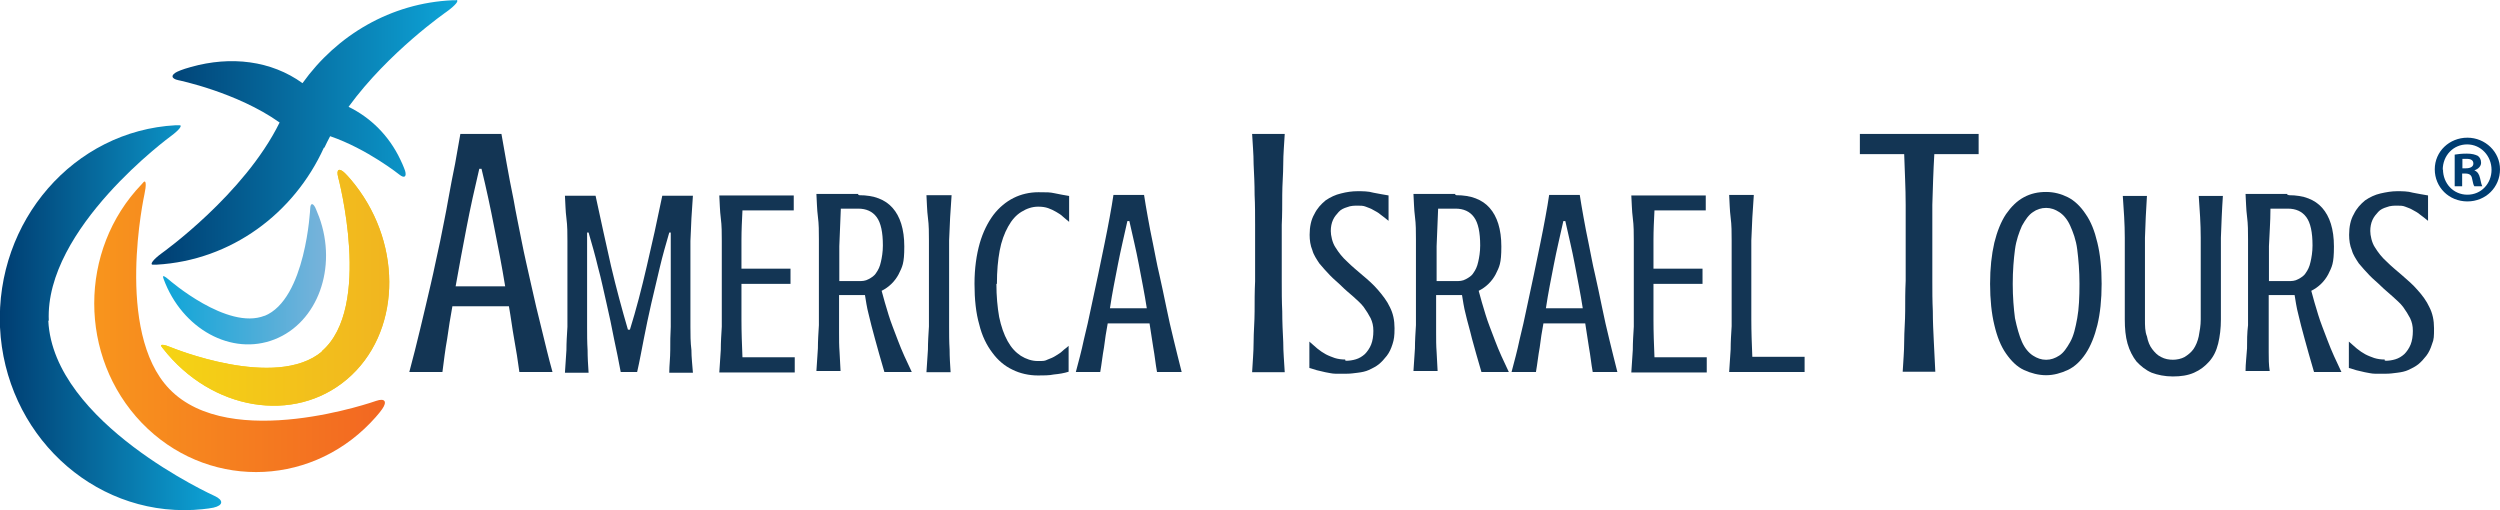
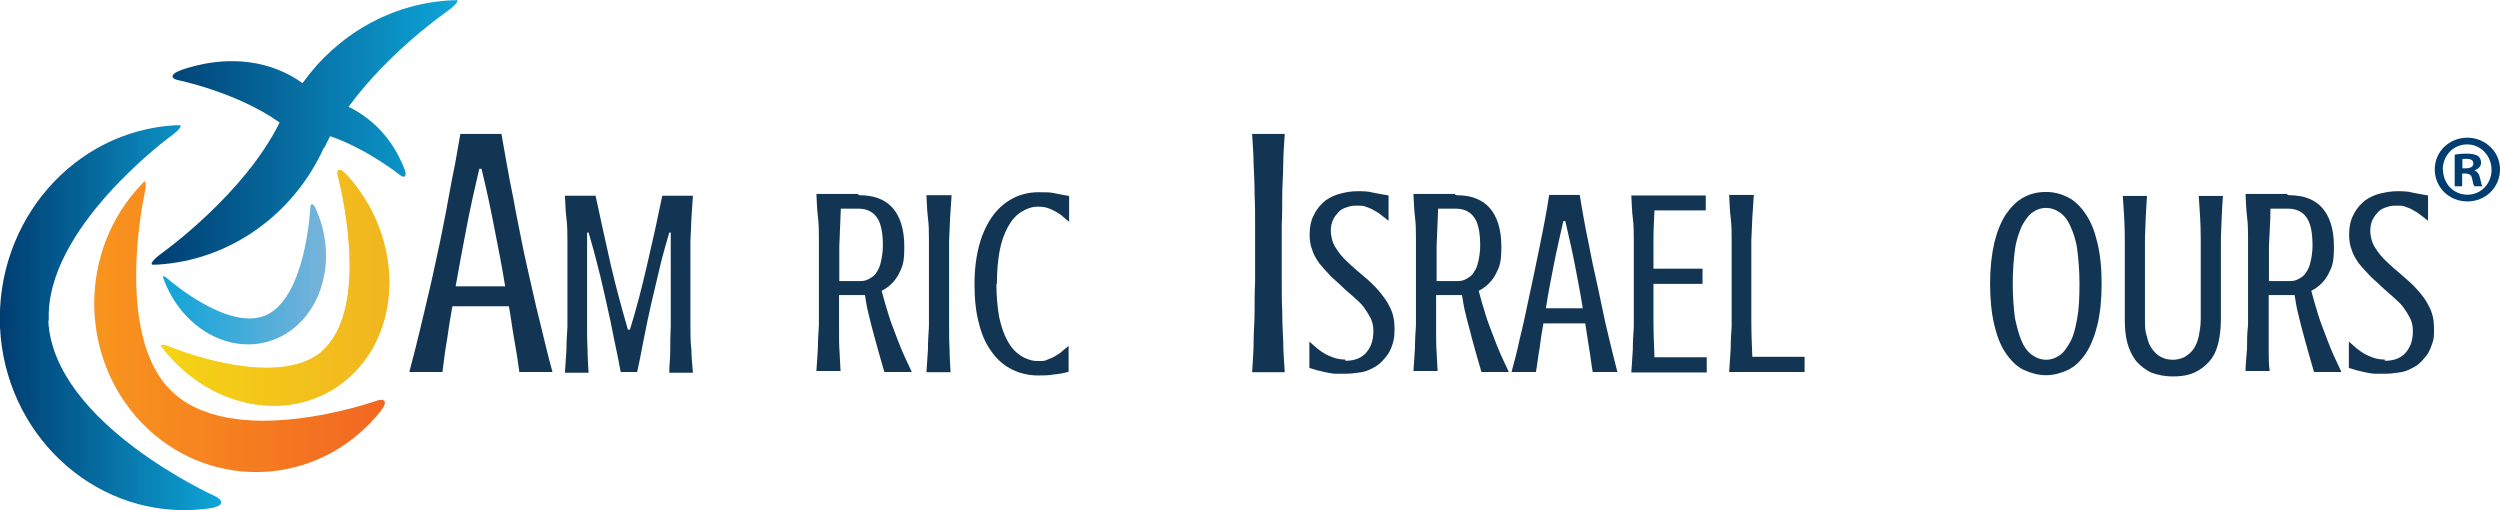
<svg xmlns="http://www.w3.org/2000/svg" width="1004.1" height="204.9" version="1.1" viewBox="0 0 1004.1 204.9">
  <defs>
    <style> .cls-1 { fill: url(#linear-gradient-5); } .cls-2 { fill: url(#linear-gradient-4); } .cls-3 { fill: url(#linear-gradient-3); } .cls-4 { fill: url(#linear-gradient-2); } .cls-5 { fill: url(#linear-gradient); } .cls-6 { fill: #003d71; } .cls-7 { isolation: isolate; } .cls-8 { fill: #f5d414; } .cls-9 { fill: #133554; } </style>
    <linearGradient id="linear-gradient" x1="0" y1="205.6" x2="88.8" y2="205.6" gradientTransform="translate(0 -78)" gradientUnits="userSpaceOnUse">
      <stop offset="0" stop-color="#003d71" />
      <stop offset="1" stop-color="#0ea5d8" />
    </linearGradient>
    <linearGradient id="linear-gradient-2" x1="60.9" y1="131.2" x2="183.7" y2="131.2" gradientTransform="translate(0 -78)" gradientUnits="userSpaceOnUse">
      <stop offset="0" stop-color="#003d71" />
      <stop offset="1" stop-color="#0ea5d8" />
    </linearGradient>
    <linearGradient id="linear-gradient-3" x1="37.8" y1="209.2" x2="154.6" y2="209.2" gradientTransform="translate(0 -78)" gradientUnits="userSpaceOnUse">
      <stop offset="0" stop-color="#f8951d" />
      <stop offset="1" stop-color="#f26722" />
    </linearGradient>
    <linearGradient id="linear-gradient-4" x1="65.5" y1="188.2" x2="131.1" y2="188.2" gradientTransform="translate(0 -78)" gradientUnits="userSpaceOnUse">
      <stop offset="0" stop-color="#0ea5d8" />
      <stop offset="1" stop-color="#79b3da" />
    </linearGradient>
    <linearGradient id="linear-gradient-5" x1="64.7" y1="193.6" x2="156.5" y2="193.6" gradientTransform="translate(0 -78)" gradientUnits="userSpaceOnUse">
      <stop offset="0" stop-color="#f5d414" />
      <stop offset="1" stop-color="#f1b520" />
    </linearGradient>
  </defs>
  <g>
    <g id="Layer_1">
      <g id="Layer_1-2" data-name="Layer_1">
        <g id="outlines">
          <g>
            <path class="cls-5" d="M19.6,128.8c-1.7-37.1,49-74.1,49-74.1,3.4-2.5,4.9-4.5,3.4-4.4h-1.4C29.7,52.5-1.8,88.7,0,131.4c2,42.6,36.8,75.5,77.7,73.4,5.3-.3,8-.9,8-.9,4-.9,4.2-3,.5-4.7,0,0-64.8-29.2-66.8-70.4" />
            <path class="cls-4" d="M183.2.1h-1.4c-24.8,1.1-46.5,14-60.3,33.3-12.6-9.1-28.8-11-44.8-6.5-3.7,1-5.5,1.9-5.5,1.9-2.7,1.3-2.5,2.8.4,3.4,0,0,23.5,4.8,40.7,17-14.2,28.9-47.2,52.4-47.2,52.4-3.6,2.6-5.2,4.8-3.6,4.7h1.4c30-1.7,55.2-20.6,67.2-47h.2c.7-1.5,1.5-3.1,2.3-4.6,14.9,5.1,27.9,15.5,27.9,15.5,1.9,1.5,2.9.8,2.2-1.6,0,0-.5-1.6-1.9-4.5-4.6-9.7-12-16.9-20.8-21.2,16.1-22.1,39.4-38.2,39.4-38.2,3.6-2.6,5.3-4.7,3.7-4.7" />
            <path class="cls-3" d="M68,156.2c-22.1-23-10-78.1-10-78.1.8-3.7.7-5.9-.3-5l-.8.9c-25.4,26.4-25.4,69.3,0,95.8,25.4,26.4,66.5,26.4,91.9,0,3.3-3.4,4.7-5.5,4.7-5.5,2.1-3,1.1-4.5-2.4-3.3,0,0-58.5,20.8-83.1-4.8" />
            <path class="cls-8" d="M129.4,141.1c-18.6,15.8-60.7-1.6-60.7-1.6-2.8-1.2-4.5-1.3-3.9-.4l.6.8c19.5,25,52.7,30.5,74,12.4s22.7-53.1,3.2-78.1c-2.5-3.2-4.1-4.7-4.1-4.7-2.3-2.2-3.5-1.5-2.7,1.6,0,0,14,52.4-6.6,70" />
            <path class="cls-2" d="M106.3,126.8c-15,6-38.4-14.4-38.4-14.4-1.6-1.4-2.6-1.9-2.4-1.1l.2.7c7.4,20.2,27.4,31.1,44.6,24.3,17.3-6.8,25.3-28.8,17.9-49.1-1-2.6-1.6-3.9-1.6-3.9-1-1.9-1.9-1.7-2,.4,0,0-1.7,36.5-18.4,43.2" />
            <path class="cls-1" d="M129.4,141.1c-18.6,15.8-60.7-1.6-60.7-1.6-2.8-1.2-4.5-1.3-3.9-.4l.6.8c19.5,25,52.7,30.5,74,12.4s22.7-53.1,3.2-78.1c-2.5-3.2-4.1-4.7-4.1-4.7-2.3-2.2-3.5-1.5-2.7,1.6,0,0,14,52.4-6.6,70" />
          </g>
          <g>
            <g class="cls-7">
              <g class="cls-7">
                <path class="cls-6" d="M1004.1,68c0,7.2-5.7,12.9-13.1,12.9s-13.1-5.7-13.1-12.9,5.9-12.7,13.1-12.7,13.1,5.7,13.1,12.7ZM981.2,68c0,5.7,4.2,10.2,9.8,10.2s9.7-4.5,9.7-10-4.2-10.2-9.8-10.2-9.8,4.5-9.8,10.2l.2-.2ZM988.9,74.8h-3v-12.7c1.1-.2,2.8-.4,4.9-.4s3.4.4,4.4.9c.8.6,1.3,1.5,1.3,2.8s-1.1,2.5-2.7,3h0c1.3.6,1.9,1.5,2.3,3.2.4,1.9.6,2.7.9,3.2h-3.2c-.4-.4-.6-1.7-.9-3-.2-1.3-.9-2.1-2.7-2.1h-1.3v5.1-.2ZM989.1,67.6h1.3c1.7,0,3-.6,3-1.9s-.9-1.9-2.7-1.9h-1.7v3.8Z" />
              </g>
            </g>
            <g>
              <path class="cls-9" d="M208.6,149.4c-.6-4.5-1.3-8.9-2.1-13.3-.8-4.4-1.3-8.7-2.1-13.1h-22.7c-.8,4.4-1.5,8.7-2.1,13.1-.8,4.4-1.3,8.7-1.9,13.3h-13.3c1.5-5.7,3-11.4,4.4-17.4,1.5-6.1,2.8-11.9,4.2-17.8s2.5-11.7,3.8-17.4c1.1-5.7,2.3-11.2,3.2-16.5.9-5.3,1.9-10,2.8-14.6.8-4.5,1.5-8.5,2.1-11.9h16.5c.6,3.4,1.3,7.4,2.1,11.9.8,4.5,1.7,9.3,2.8,14.6.9,5.3,2.1,10.8,3.2,16.5,1.1,5.7,2.5,11.5,3.8,17.4s2.7,11.9,4.2,17.8c1.5,6.1,2.8,11.7,4.4,17.4h-13.3,0ZM192.5,67.8c-1.9,8-3.6,15.7-5.1,23.5s-3,15.7-4.4,23.7h19.9c-1.3-8-2.8-15.7-4.4-23.7-1.5-7.8-3.2-15.7-5.1-23.5h-.9Z" />
              <path class="cls-9" d="M249.3,149.4c-.8-4.4-1.7-8.7-2.7-13.4-.9-4.7-1.9-9.5-3-14.2-1.1-4.7-2.1-9.7-3.4-14.4-1.1-4.7-2.5-9.5-3.8-14h-.6v37.9c0,3,0,6.1.2,9.3,0,3,.2,6.1.4,9.1h-9.5c.2-2.8.4-5.9.6-9.1,0-3,.2-6.1.4-9.3v-34.5c0-3,0-6.1-.4-9.1s-.4-6.1-.6-9.1h12.3c2.1,9.8,4.2,19.3,6.2,28.2,2.1,8.9,4.4,17.4,6.8,25.6h.8c2.5-8,4.7-16.5,6.8-25.6,2.1-8.9,4.2-18.4,6.2-28.2h12.3c-.2,2.8-.4,5.9-.6,9.1s-.2,6.1-.4,9.1v34.5c0,3,0,6.1.4,9.3,0,3,.4,6.1.6,9.1h-9.5c0-2.8.4-5.9.4-9.1s0-6.1.2-9.3v-37.9h-.6c-1.3,4.5-2.7,9.3-3.8,14s-2.3,9.7-3.4,14.4c-1.1,4.7-2.1,9.7-3,14.2s-1.7,9.1-2.7,13.4h-7.4.6,0Z" />
-               <path class="cls-9" d="M318.8,78.4v6.1h-20.6c-.2,4-.4,8-.4,11.9v11.5h19.7v6.1h-19.7v14.4c0,5.1.2,10.2.4,15.1h21v6.1h-30.3c.2-2.8.4-5.9.6-9.1,0-3,.2-6.1.4-9.3v-34.5c0-3,0-6.1-.4-9.1s-.4-6.1-.6-9.1h29.9v-.2Z" />
              <path class="cls-9" d="M345.1,78.4c5.9,0,10.4,1.7,13.4,5.1s4.7,8.5,4.7,15.5-.8,8.1-2.3,11.2c-1.5,2.8-3.8,5.1-6.8,6.6.8,3,1.7,6.2,2.8,9.7.9,3,2.3,6.4,3.8,10.4,1.5,4,3.4,8.1,5.5,12.5h-11c-1.5-5.1-2.8-9.7-3.8-13.4s-1.9-7-2.5-9.7c-.8-3-1.1-5.5-1.5-7.8h-10.4v15.1c0,2.7,0,5.3.2,7.8s.2,5.1.4,7.6h-9.7c.2-2.8.4-5.9.6-9.1,0-3,.2-6.1.4-9.3v-34.5c0-3,0-6.1-.4-9.1s-.4-6.1-.6-9.1h16.8v.4h.2ZM337.7,84.1c-.2,4.9-.4,9.8-.6,14.8v14h7.6c1.5,0,2.8,0,4.2-.8,1.1-.6,2.3-1.3,3-2.5.8-1.1,1.5-2.5,1.9-4.4.4-1.7.8-4,.8-6.6,0-5.3-.8-9.1-2.5-11.4s-4.2-3.4-7.4-3.4h-7v.2Z" />
              <path class="cls-9" d="M382.2,78.4c-.2,2.8-.4,5.9-.6,9.1s-.2,6.1-.4,9.1v34.5c0,3,0,6.1.2,9.3,0,3,.2,6.1.4,9.1h-9.7c.2-2.8.4-5.9.6-9.1,0-3,.2-6.1.4-9.3v-34.5c0-3,0-6.1-.4-9.1-.4-3-.4-6.1-.6-9.1h10Z" />
              <path class="cls-9" d="M400.2,114c0,4.9.4,9.3,1.1,13.3.8,3.8,1.9,7,3.4,9.7,1.5,2.7,3.2,4.5,5.3,5.9,2.1,1.3,4.4,2.1,6.8,2.1s2.8,0,4-.6c1.1-.4,2.3-.9,3.2-1.5s1.9-1.1,2.7-1.9,1.7-1.3,2.5-2.1v10.4c-1.9.6-3.8.9-5.9,1.1-1.9.4-4.2.4-6.4.4-3.6,0-7.2-.8-10.2-2.3-3.2-1.5-5.9-3.8-8.1-6.8-2.3-3-4.2-6.8-5.3-11.4-1.3-4.5-1.9-10-1.9-16.3s.8-11.7,2.1-16.3c1.3-4.5,3.2-8.3,5.5-11.4,2.3-3,5.1-5.3,8.1-6.8,3-1.5,6.4-2.3,10-2.3s4.5,0,6.4.4,4,.8,5.9,1.1v10.4c-.8-.6-1.5-1.3-2.5-2.1-.8-.8-1.7-1.3-2.7-1.9s-2.1-1.1-3.2-1.5c-1.1-.4-2.5-.6-4-.6-2.5,0-4.7.8-6.8,2.1s-3.8,3.2-5.3,5.9-2.7,5.9-3.4,9.7-1.1,8.1-1.1,13.3h-.2Z" />
-               <path class="cls-9" d="M464.7,149.4c-.6-3.2-.9-6.6-1.5-9.8l-1.5-9.7h-16.8c-.6,3.2-1.1,6.4-1.5,9.7-.6,3.2-.9,6.4-1.5,9.8h-9.8c1.1-4.2,2.3-8.5,3.2-12.9,1.1-4.4,2.1-8.9,3-13.3s1.9-8.7,2.8-13.1c.9-4.2,1.7-8.3,2.5-12.1.8-3.8,1.5-7.6,2.1-10.8s1.1-6.2,1.5-8.9h12.3c.4,2.7.9,5.5,1.5,8.9s1.3,7,2.1,10.8,1.5,8,2.5,12.1c.9,4.2,1.9,8.5,2.8,13.1.9,4.4,1.9,8.9,3,13.3,1.1,4.4,2.1,8.7,3.2,12.9h-9.8ZM452.8,88.8c-1.3,5.9-2.7,11.7-3.8,17.4s-2.3,11.5-3.2,17.6h14.8c-.9-5.9-2.1-11.7-3.2-17.6-1.1-5.9-2.5-11.5-3.8-17.4h-.8,0Z" />
              <path class="cls-9" d="M516,53.8c-.2,4-.6,8-.6,12.1s-.4,8.3-.4,12.3,0,8.1-.2,12.1v22.7c0,4,0,8,.2,12.1,0,4.2.2,8.3.4,12.3,0,4.2.4,8.1.6,12.1h-13.1c.2-4,.6-8,.6-12.1s.4-8.3.4-12.3,0-8.1.2-12.1v-22.7c0-4,0-8-.2-12.1,0-4.2-.2-8.1-.4-12.3,0-4.2-.4-8.1-.6-12.1h13.3s-.2,0-.2,0Z" />
              <path class="cls-9" d="M540.6,144.9c1.3,0,2.7-.2,4-.6s2.5-1.1,3.6-2.1c.9-.9,1.9-2.3,2.5-3.8s.9-3.4.9-5.5-.4-3.6-1.1-5.1c-.8-1.5-1.7-3-2.8-4.5s-2.7-2.8-4.2-4.2c-1.5-1.3-3.2-2.7-4.7-4.2s-3.2-2.8-4.7-4.4-2.8-3-4.2-4.7c-1.1-1.7-2.3-3.4-2.8-5.3-.8-1.9-1.1-4-1.1-6.2,0-3.2.6-6.1,1.9-8.3,1.1-2.3,2.7-4,4.5-5.5,1.9-1.3,4-2.3,6.2-2.8,2.3-.6,4.5-.9,6.6-.9s4.4,0,6.4.6c2.1.4,4.2.8,6.1,1.1v10.2c-1.1-.9-2.1-1.7-3.2-2.5-.9-.8-1.9-1.3-3-1.9-.9-.6-2.1-.9-3-1.3s-2.1-.4-3.2-.4-2.8,0-4.2.6c-1.3.4-2.5.9-3.4,1.9s-1.7,1.9-2.3,3.2c-.6,1.3-.9,2.8-.9,4.5s.6,4.7,1.9,6.6c1.3,2.1,2.8,4,4.7,5.7,1.9,1.9,4,3.6,6.2,5.5,2.3,1.9,4.4,3.8,6.2,5.9s3.6,4.4,4.7,6.8c1.3,2.5,1.9,5.3,1.9,8.5s-.2,4.5-.8,6.4-1.3,3.4-2.3,4.7-2.1,2.5-3.2,3.4-2.7,1.7-4,2.3-2.8.9-4.4,1.1-3,.4-4.4.4h-4.7c-1.3,0-2.7-.4-4-.6-1.1-.2-2.3-.6-3.4-.8-1.1-.4-2.1-.6-3-.9v-10.6c1.1.9,2.1,1.9,3.2,2.8s2.3,1.7,3.4,2.3c1.1.6,2.5,1.1,3.6,1.5,1.3.4,2.7.6,4.2.6v.4h.2Z" />
              <path class="cls-9" d="M584.9,78.4c5.9,0,10.4,1.7,13.4,5.1s4.7,8.5,4.7,15.5-.8,8.1-2.3,11.2c-1.5,2.8-3.8,5.1-6.8,6.6.8,3,1.7,6.2,2.8,9.7.9,3,2.3,6.4,3.8,10.4,1.5,4,3.4,8.1,5.5,12.5h-11c-1.5-5.1-2.8-9.7-3.8-13.4-.9-3.8-1.9-7-2.5-9.7-.8-3-1.1-5.5-1.5-7.8h-10.4v15.1c0,2.7,0,5.3.2,7.8s.2,5.1.4,7.6h-9.7c.2-2.8.4-5.9.6-9.1,0-3,.2-6.1.4-9.3v-34.5c0-3,0-6.1-.4-9.1-.4-3-.4-6.1-.6-9.1h16.8v.4h.2ZM577.6,84.1c-.2,4.9-.4,9.8-.6,14.8v14h7.6c1.5,0,2.8,0,4.2-.8,1.1-.6,2.3-1.3,3-2.5.8-1.1,1.5-2.5,1.9-4.4.4-1.7.8-4,.8-6.6,0-5.3-.8-9.1-2.5-11.4s-4.2-3.4-7.4-3.4h-7v.2Z" />
              <path class="cls-9" d="M639.7,149.4c-.6-3.2-.9-6.6-1.5-9.8l-1.5-9.7h-16.8c-.6,3.2-1.1,6.4-1.5,9.7-.6,3.2-.9,6.4-1.5,9.8h-9.8c1.1-4.2,2.3-8.5,3.2-12.9,1.1-4.4,2.1-8.9,3-13.3.9-4.4,1.9-8.7,2.8-13.1.9-4.2,1.7-8.3,2.5-12.1s1.5-7.6,2.1-10.8,1.1-6.2,1.5-8.9h12.3c.4,2.7.9,5.5,1.5,8.9s1.3,7,2.1,10.8,1.5,8,2.5,12.1c.9,4.2,1.9,8.5,2.8,13.1.9,4.4,1.9,8.9,3,13.3,1.1,4.4,2.1,8.7,3.2,12.9h-9.8ZM627.9,88.8c-1.3,5.9-2.7,11.7-3.8,17.4s-2.3,11.5-3.2,17.6h14.8c-.9-5.9-2.1-11.7-3.2-17.6s-2.5-11.5-3.8-17.4h-.8,0Z" />
              <path class="cls-9" d="M685.1,78.4v6.1h-20.6c-.2,4-.4,8-.4,11.9v11.5h19.7v6.1h-19.7v14.4c0,5.1.2,10.2.4,15.1h21v6.1h-30.3c.2-2.8.4-5.9.6-9.1,0-3,.2-6.1.4-9.3v-34.5c0-3,0-6.1-.4-9.1-.4-3-.4-6.1-.6-9.1h29.9v-.2Z" />
              <path class="cls-9" d="M704.4,78.4c-.2,2.8-.4,5.9-.6,9.1s-.2,6.1-.4,9.1v31.6c0,5.1.2,10.2.4,15.1h21v6.1h-30.3c.2-2.8.4-5.9.6-9.1,0-3,.2-6.1.4-9.3v-34.5c0-3,0-6.1-.4-9.1-.4-3-.4-6.1-.6-9.1h9.8,0Z" />
-               <path class="cls-9" d="M747,53.8h47.7v8.1h-17.8c-.4,6.8-.6,13.6-.8,20.4v30.5c0,4,0,8,.2,12.1,0,4.2.2,8.3.4,12.3s.4,8.1.6,12.1h-13.1c.2-4,.6-8,.6-12.1s.4-8.3.4-12.3,0-8.1.2-12.1v-30.5c0-6.8-.4-13.6-.6-20.4h-17.8v-8.1h0Z" />
              <path class="cls-9" d="M844.1,114c0,6.4-.6,11.9-1.7,16.5-1.1,4.5-2.7,8.5-4.7,11.5s-4.4,5.3-7.2,6.6-5.7,2.1-8.7,2.1-6.1-.8-8.9-2.1-5.1-3.6-7.2-6.6c-2.1-3-3.6-6.8-4.7-11.5-1.1-4.5-1.7-10.2-1.7-16.5s.6-11.7,1.7-16.5c1.1-4.5,2.7-8.5,4.7-11.5,2.1-3,4.4-5.3,7.2-6.8s5.7-2.1,8.9-2.1,6.1.8,8.7,2.1,5.1,3.6,7.2,6.8c2.1,3,3.6,6.8,4.7,11.5,1.1,4.5,1.7,10,1.7,16.5ZM835.2,114c0-5.3-.4-9.8-.9-13.8s-1.7-7-2.8-9.5-2.7-4.4-4.4-5.5c-1.7-1.1-3.4-1.7-5.3-1.7s-3.8.6-5.3,1.7c-1.7,1.1-3,3-4.4,5.5-1.1,2.5-2.3,5.7-2.8,9.5s-.9,8.5-.9,13.8.4,10,.9,13.8c.8,3.8,1.7,7,2.8,9.5s2.7,4.4,4.4,5.5c1.7,1.1,3.4,1.7,5.3,1.7s3.6-.6,5.3-1.7c1.7-1.1,3-3,4.4-5.5s2.1-5.7,2.8-9.5.9-8.5.9-13.8Z" />
              <path class="cls-9" d="M872.5,144.5c1.9,0,3.6-.4,4.9-1.1,1.3-.8,2.7-1.9,3.6-3.2s1.7-3.2,2.1-5.1c.4-2.1.8-4.4.8-6.8v-32.8c0-5.5-.4-11.2-.8-16.8h9.7c-.4,5.7-.6,11.4-.8,16.8v32.8c0,3.6-.4,6.8-1.1,9.7s-1.9,5.3-3.6,7.2-3.6,3.4-6.1,4.5c-2.5,1.1-5.3,1.5-8.5,1.5s-6.1-.6-8.5-1.5c-2.5-1.1-4.4-2.7-6.1-4.5-1.5-1.9-2.8-4.4-3.6-7.2s-1.1-6.1-1.1-9.7v-32.8c0-5.5-.4-11.2-.8-16.8h9.7c-.4,5.7-.6,11.2-.8,16.8v32.8c0,2.5,0,4.9.8,6.8.4,2.1,1.1,3.8,2.1,5.1s2.1,2.5,3.6,3.2c1.5.8,3,1.1,5.1,1.1h-.6Z" />
              <path class="cls-9" d="M919.3,78.4c5.9,0,10.4,1.7,13.4,5.1s4.7,8.5,4.7,15.5-.8,8.1-2.3,11.2c-1.5,2.8-3.8,5.1-6.8,6.6.8,3,1.7,6.2,2.8,9.7.9,3,2.3,6.4,3.8,10.4,1.5,4,3.4,8.1,5.5,12.5h-11c-1.5-5.1-2.8-9.7-3.8-13.4s-1.9-7-2.5-9.7c-.8-3-1.1-5.5-1.5-7.8h-10.4v22.9c0,2.5,0,5.1.4,7.6h-9.7c0-2.8.4-5.9.6-9.1,0-3,0-6.1.4-9.3v-34.5c0-3,0-6.1-.4-9.1s-.4-6.1-.6-9.1h16.8v.4h.4ZM911.9,84.1c0,4.9-.4,9.8-.6,14.8v14h7.6c1.5,0,2.8,0,4.2-.8,1.1-.6,2.3-1.3,3-2.5.8-1.1,1.5-2.5,1.9-4.4.4-1.7.8-4,.8-6.6,0-5.3-.8-9.1-2.5-11.4-1.7-2.3-4.2-3.4-7.4-3.4h-7v.2Z" />
              <path class="cls-9" d="M958.1,144.9c1.3,0,2.7-.2,4-.6,1.3-.4,2.5-1.1,3.6-2.1.9-.9,1.9-2.3,2.5-3.8s.9-3.4.9-5.5-.4-3.6-1.1-5.1c-.8-1.5-1.7-3-2.8-4.5s-2.7-2.8-4.2-4.2-3.2-2.7-4.7-4.2-3.2-2.8-4.7-4.4-2.8-3-4.2-4.7c-1.1-1.7-2.3-3.4-2.8-5.3-.8-1.9-1.1-4-1.1-6.2,0-3.2.6-6.1,1.9-8.3,1.1-2.3,2.7-4,4.5-5.5,1.9-1.3,4-2.3,6.2-2.8s4.5-.9,6.6-.9,4.4,0,6.4.6c2.1.4,4.2.8,6.1,1.1v10.2c-1.1-.9-2.1-1.7-3.2-2.5-.9-.8-1.9-1.3-3-1.9-.9-.6-2.1-.9-3-1.3s-2.1-.4-3.2-.4-2.8,0-4.2.6c-1.3.4-2.5.9-3.4,1.9s-1.7,1.9-2.3,3.2-.9,2.8-.9,4.5.6,4.7,1.9,6.6c1.3,2.1,2.8,4,4.7,5.7,1.9,1.9,4,3.6,6.2,5.5s4.4,3.8,6.2,5.9c1.9,2.1,3.6,4.4,4.7,6.8,1.3,2.5,1.9,5.3,1.9,8.5s0,4.5-.8,6.4c-.6,1.9-1.3,3.4-2.3,4.7s-2.1,2.5-3.2,3.4-2.7,1.7-4,2.3c-1.3.6-2.8.9-4.4,1.1s-3,.4-4.4.4h-4.7c-1.3,0-2.7-.4-4-.6-1.1-.2-2.3-.6-3.4-.8-1.1-.4-2.1-.6-3-.9v-10.6c1.1.9,2.1,1.9,3.2,2.8,1.1.9,2.3,1.7,3.4,2.3s2.5,1.1,3.6,1.5c1.3.4,2.7.6,4.2.6v.4h.2Z" />
            </g>
          </g>
        </g>
      </g>
    </g>
  </g>
</svg>